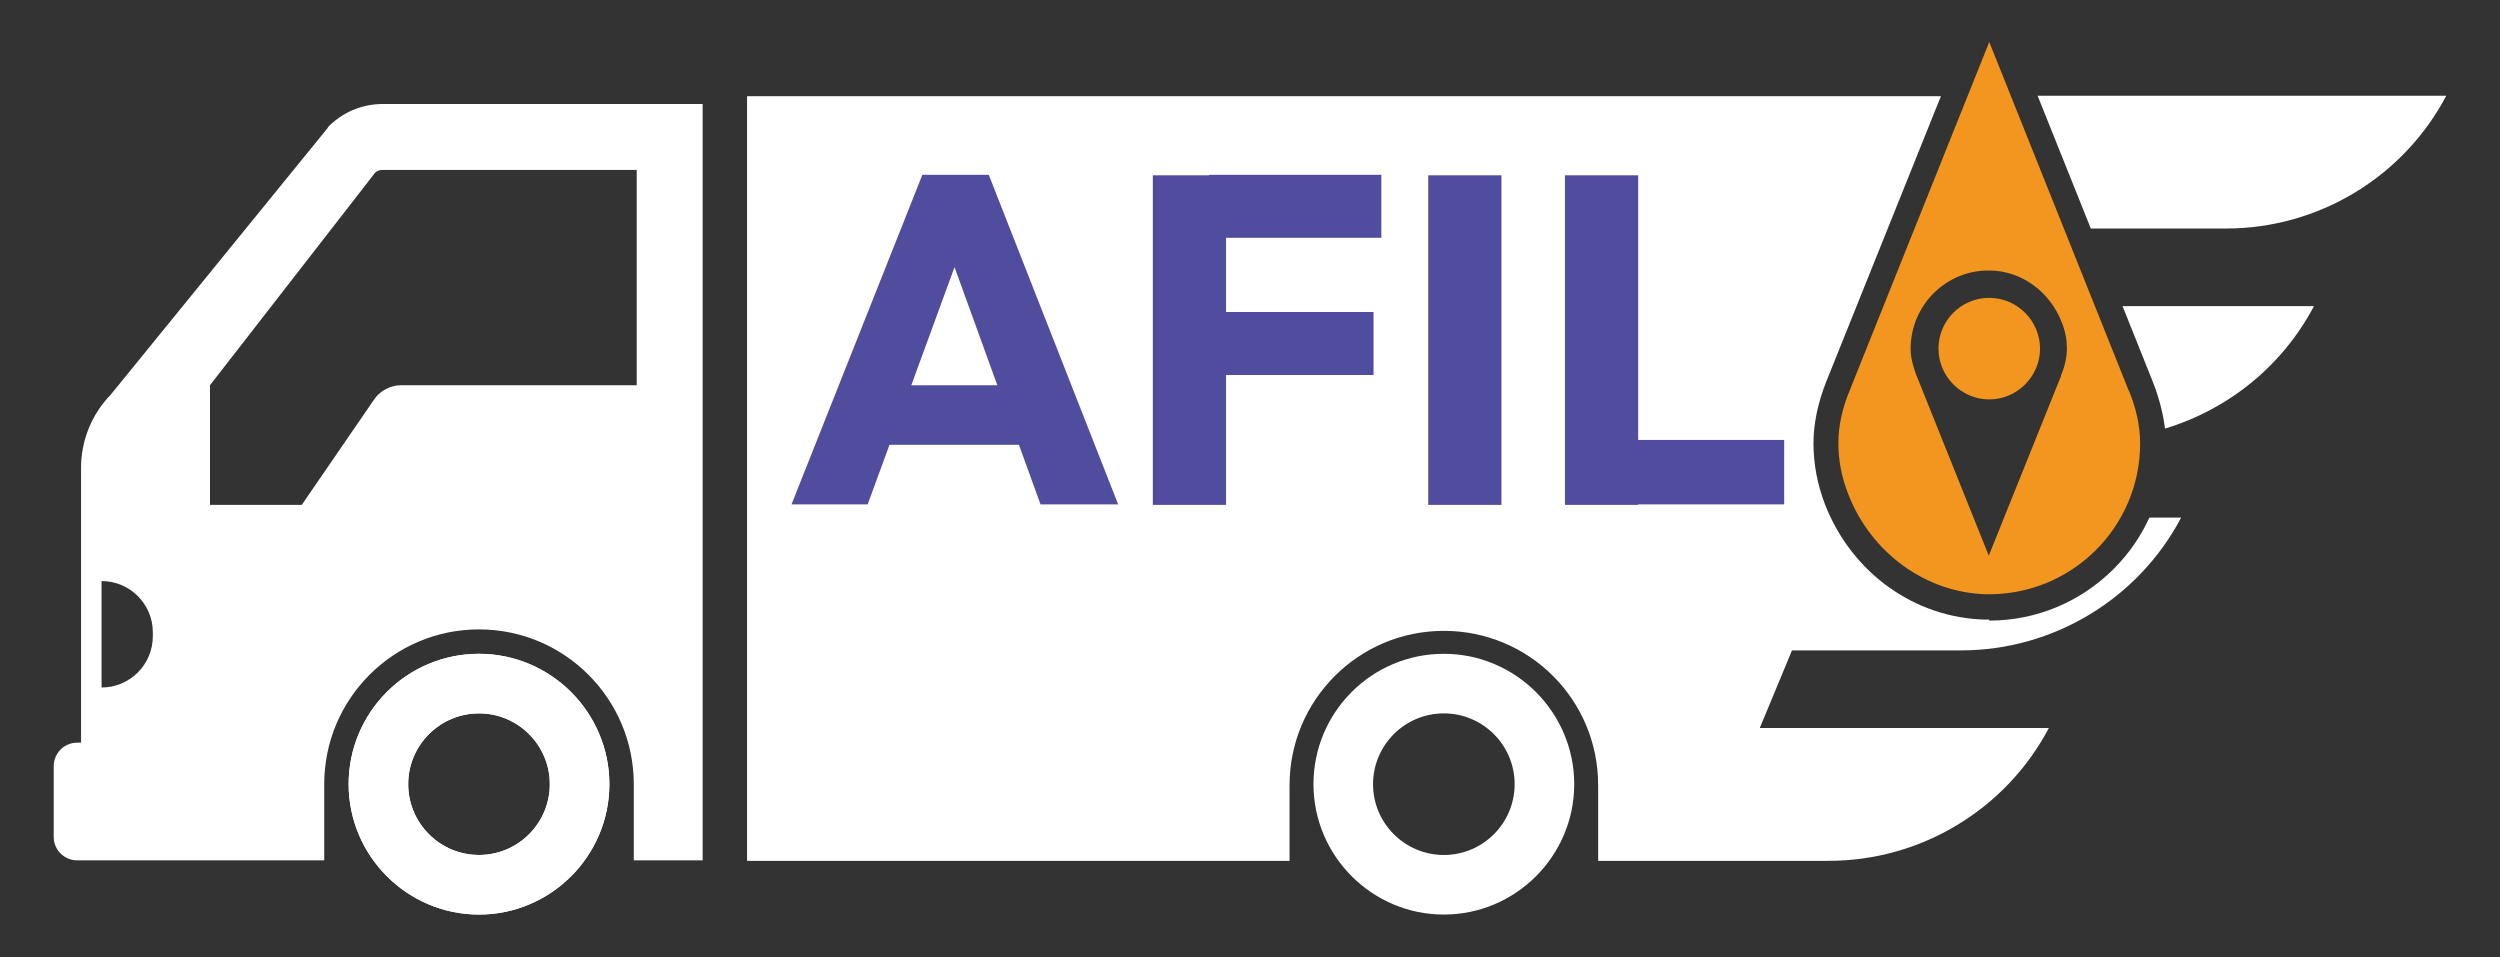
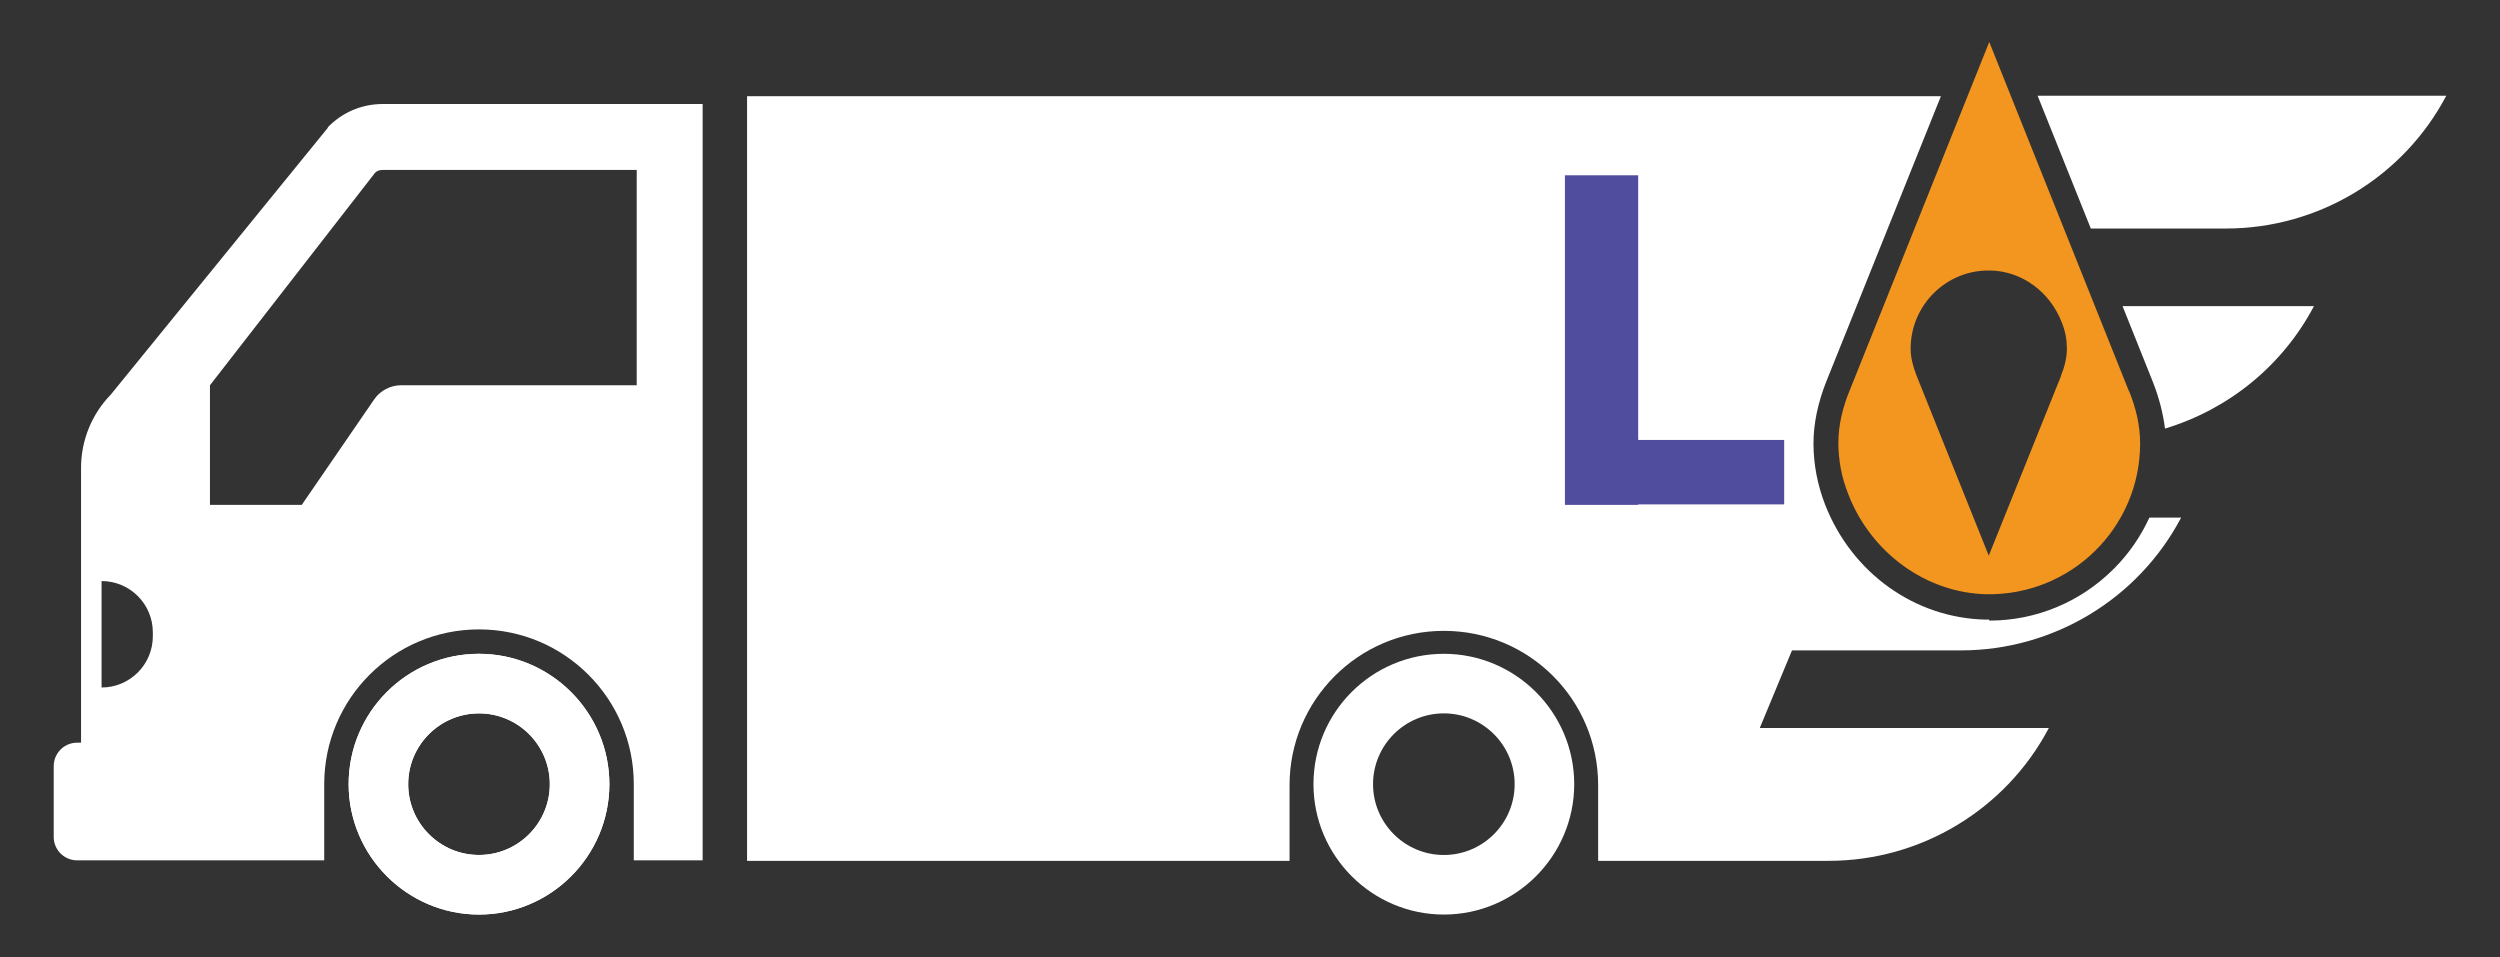
<svg xmlns="http://www.w3.org/2000/svg" id="a" width="512" height="196" viewBox="0 0 512 196">
  <rect x="0" y="0" width="512" height="196" fill="#333333" stroke="none" />
  <path d="m98.1,133.9c-14.8,0-26.7,12-26.7,26.7s12,26.7,26.7,26.7,26.7-12,26.7-26.7-12-26.7-26.7-26.7Zm0,41.2c-8,0-14.5-6.5-14.5-14.5s6.5-14.5,14.5-14.5,14.5,6.5,14.5,14.5-6.5,14.5-14.5,14.5ZM67.2,26.1l-44.5,54.7c-3.9,4-6.1,9.4-6.1,15v56.3h-.8c-2.7,0-4.8,2.2-4.8,4.8v14.5c0,2.7,2.2,4.8,4.8,4.8h50.6v-15.6c0-17.5,14.2-31.7,31.7-31.7s31.7,14.2,31.7,31.7v15.6h14.1V21.3h-65.5c-4.3,0-8.3,1.7-11.3,4.8Zm-35.9,104.2c0,5.8-4.7,10.5-10.5,10.5v-21.8c5.8,0,10.5,4.7,10.5,10.5v.9Zm99.2-51.4h-48.4c-2.1,0-4.2,1.1-5.4,2.8l-14.9,21.7h-18.8v-24.5l33.8-43.5c.4-.4.9-.6,1.6-.6h52v44.1Z" style="fill:#fff;" />
  <path d="m98.1,133.9c-14.8,0-26.7,12-26.7,26.7s12,26.7,26.7,26.7,26.7-12,26.7-26.7-12-26.7-26.7-26.7Zm0,41.2c-8,0-14.5-6.5-14.5-14.5s6.5-14.5,14.5-14.5,14.5,6.5,14.5,14.5-6.5,14.5-14.5,14.5Z" style="fill:#fff;" />
  <path d="m384.9,89.9l-5.5,13.3c.4.9.8,1.7,1.3,2.6h53.8c2.5-4.4,3.9-9.5,3.9-15h0c0-.7,0-1.3-.1-1.8-3.1.6-6.2.9-9.4.9h-43.9Z" style="fill:none;" />
  <polygon points="396.2 62.7 429.1 62.7 422.7 46.8 402.8 46.8 396.2 62.7" style="fill:none;" />
  <path d="m455.9,46.8c18.9,0,36.3-10.5,45.1-27.2h-83.7l10.9,27.2h27.7Z" style="fill:#fff;" />
  <path d="m407.4,126.9s-.7,0-.7,0c-14.5-.3-27.4-9.5-32.9-23.5-1.6-4.1-2.4-8.4-2.4-12.6,0-4,.9-8.3,2.6-12.6l23.5-58.5h-244.5v156.6h111.1v-15.5h0s0,0,0,0c0-17.4,14.1-31.6,31.6-31.6s31.6,14.1,31.6,31.6,0,0,0,0h0v15.5h47.2c18.9,0,36.3-10.5,45.1-27.2h-59.2l6.6-15.9h34.6c18.9,0,36.3-10.5,45.1-27.2h-6.5c-1.8,3.9-4.2,7.4-7.3,10.5-6.8,6.8-15.9,10.6-25.5,10.6Z" style="fill:#fff;" />
  <path d="m443.3,87.8c13-3.9,24.1-12.8,30.6-25.1h-39.2l6.2,15.5c1.3,3.3,2.1,6.5,2.5,9.6Z" style="fill:#fff;" />
  <path d="m295.7,133.9c-14.8,0-26.7,12-26.7,26.7s12,26.7,26.7,26.7,26.7-12,26.7-26.7-12-26.7-26.7-26.7Zm0,41.2c-8,0-14.5-6.5-14.5-14.5s6.5-14.5,14.5-14.5,14.5,6.5,14.5,14.5-6.5,14.5-14.5,14.5Z" style="fill:#fff;" />
  <path d="m407.7,55.5c-8.9-.2-16.3,7-16.3,15.9h0c0,1.9.5,3.8,1.2,5.6l14.8,36.9,14.8-36.8c.7-1.8,1.2-3.6,1.2-5.5,0-1.8-.3-3.6-1.1-5.5-2.4-6-8.1-10.3-14.6-10.5Z" style="fill:none;" />
  <path d="m436,80.1l-28.6-71.5-28.6,71.4c-1.4,3.4-2.3,7-2.3,10.7,0,3.4.6,7,2.1,10.7,4.6,11.7,15.7,20,28.2,20.3,17.3.3,31.5-13.6,31.5-30.9h0c0-3.7-.9-7.4-2.3-10.8Zm-13.9-3.1l-14.8,36.8-14.8-36.9c-.7-1.8-1.2-3.6-1.2-5.5h0c0-8.9,7.3-16.2,16.3-16,6.5.1,12.2,4.4,14.6,10.5.8,1.9,1.1,3.8,1.1,5.5,0,1.9-.5,3.8-1.2,5.5Z" style="fill:#f39620;" />
-   <path d="m407.4,61c-5.8,0-10.4,4.7-10.4,10.4s4.7,10.4,10.4,10.4,10.4-4.7,10.4-10.4-4.7-10.4-10.4-10.4Z" style="fill:#f39620;" />
-   <path d="m162.1,103.3l26.8-67.5h13.6l26.5,67.5h-15.9l-20.3-56h5.4l-20.5,56h-15.6Zm15.2-12.2v-12.2h36.8v12.2h-36.8Z" style="fill:#504d9e;" />
-   <path d="m236.1,103.3V35.9h15v67.5h-15Zm11.5-54.6v-12.9h35.3v12.9h-35.3Zm0,28.1v-12.9h33.7v12.9h-33.7Z" style="fill:#504d9e;" />
-   <path d="m292.5,103.3V35.9h15v67.5h-15Z" style="fill:#504d9e;" />
  <path d="m320.5,103.3V35.9h15v67.5h-15Zm11.6,0v-13.2h33.3v13.2h-33.3Z" style="fill:#504d9e;" />
</svg>